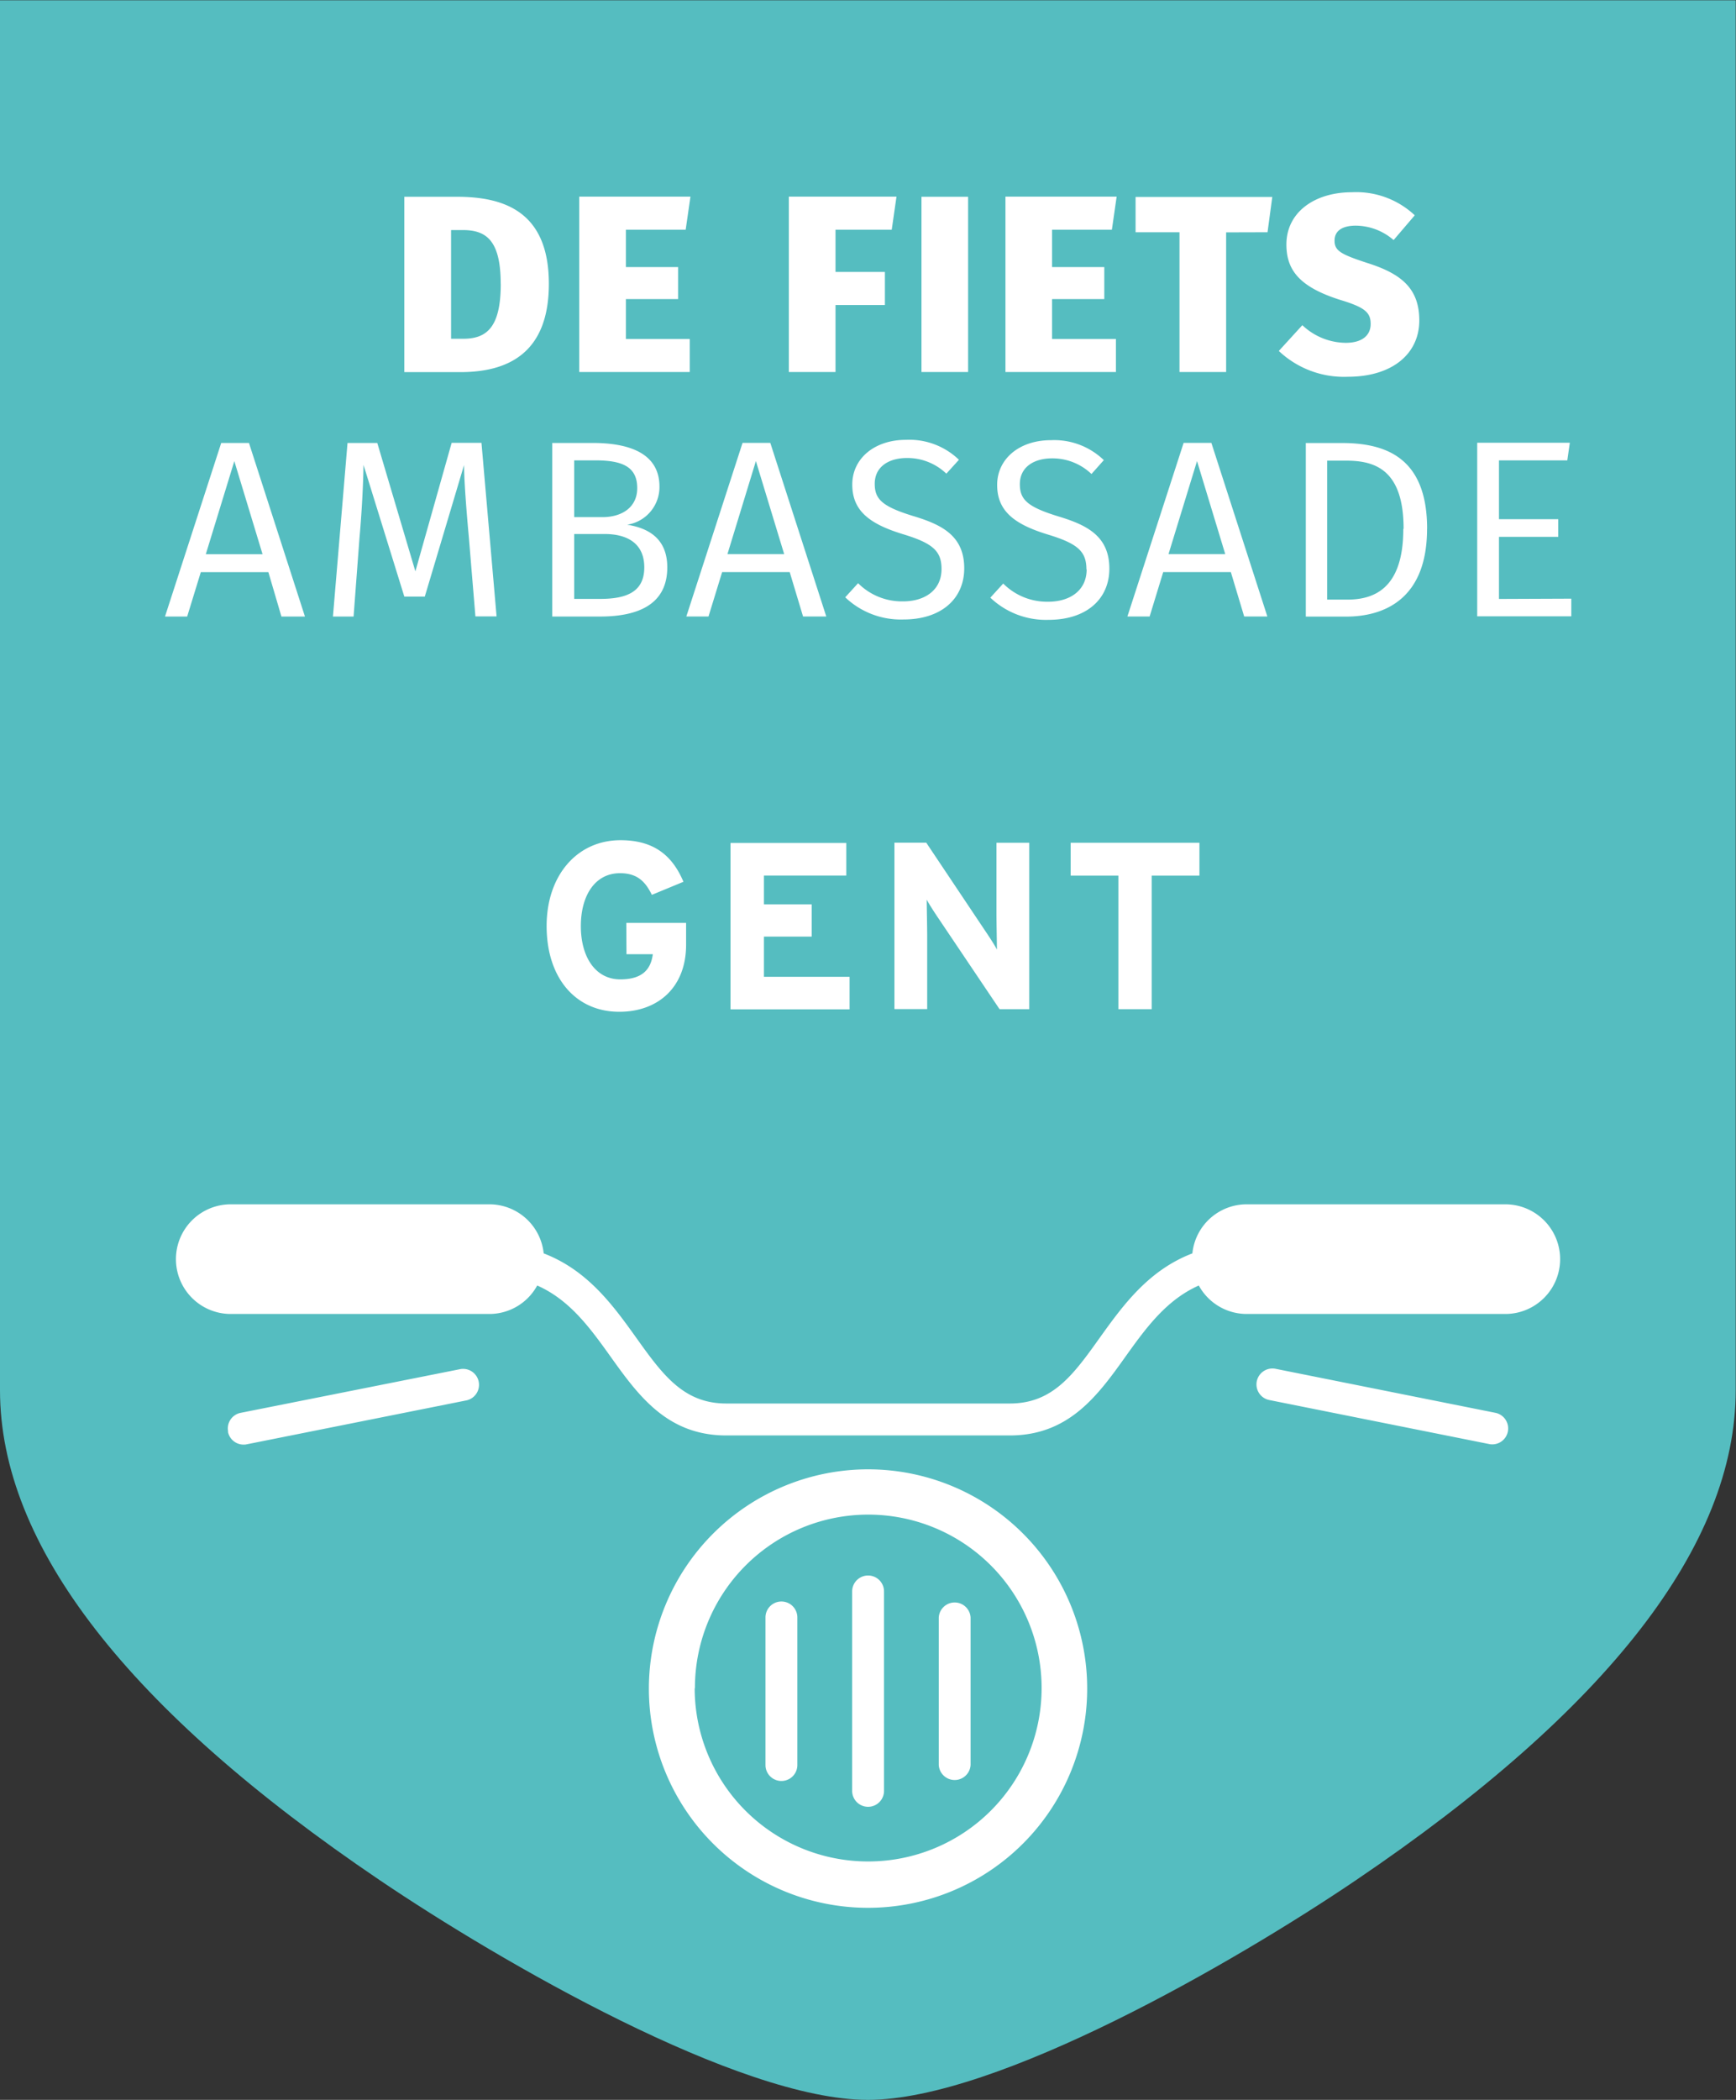
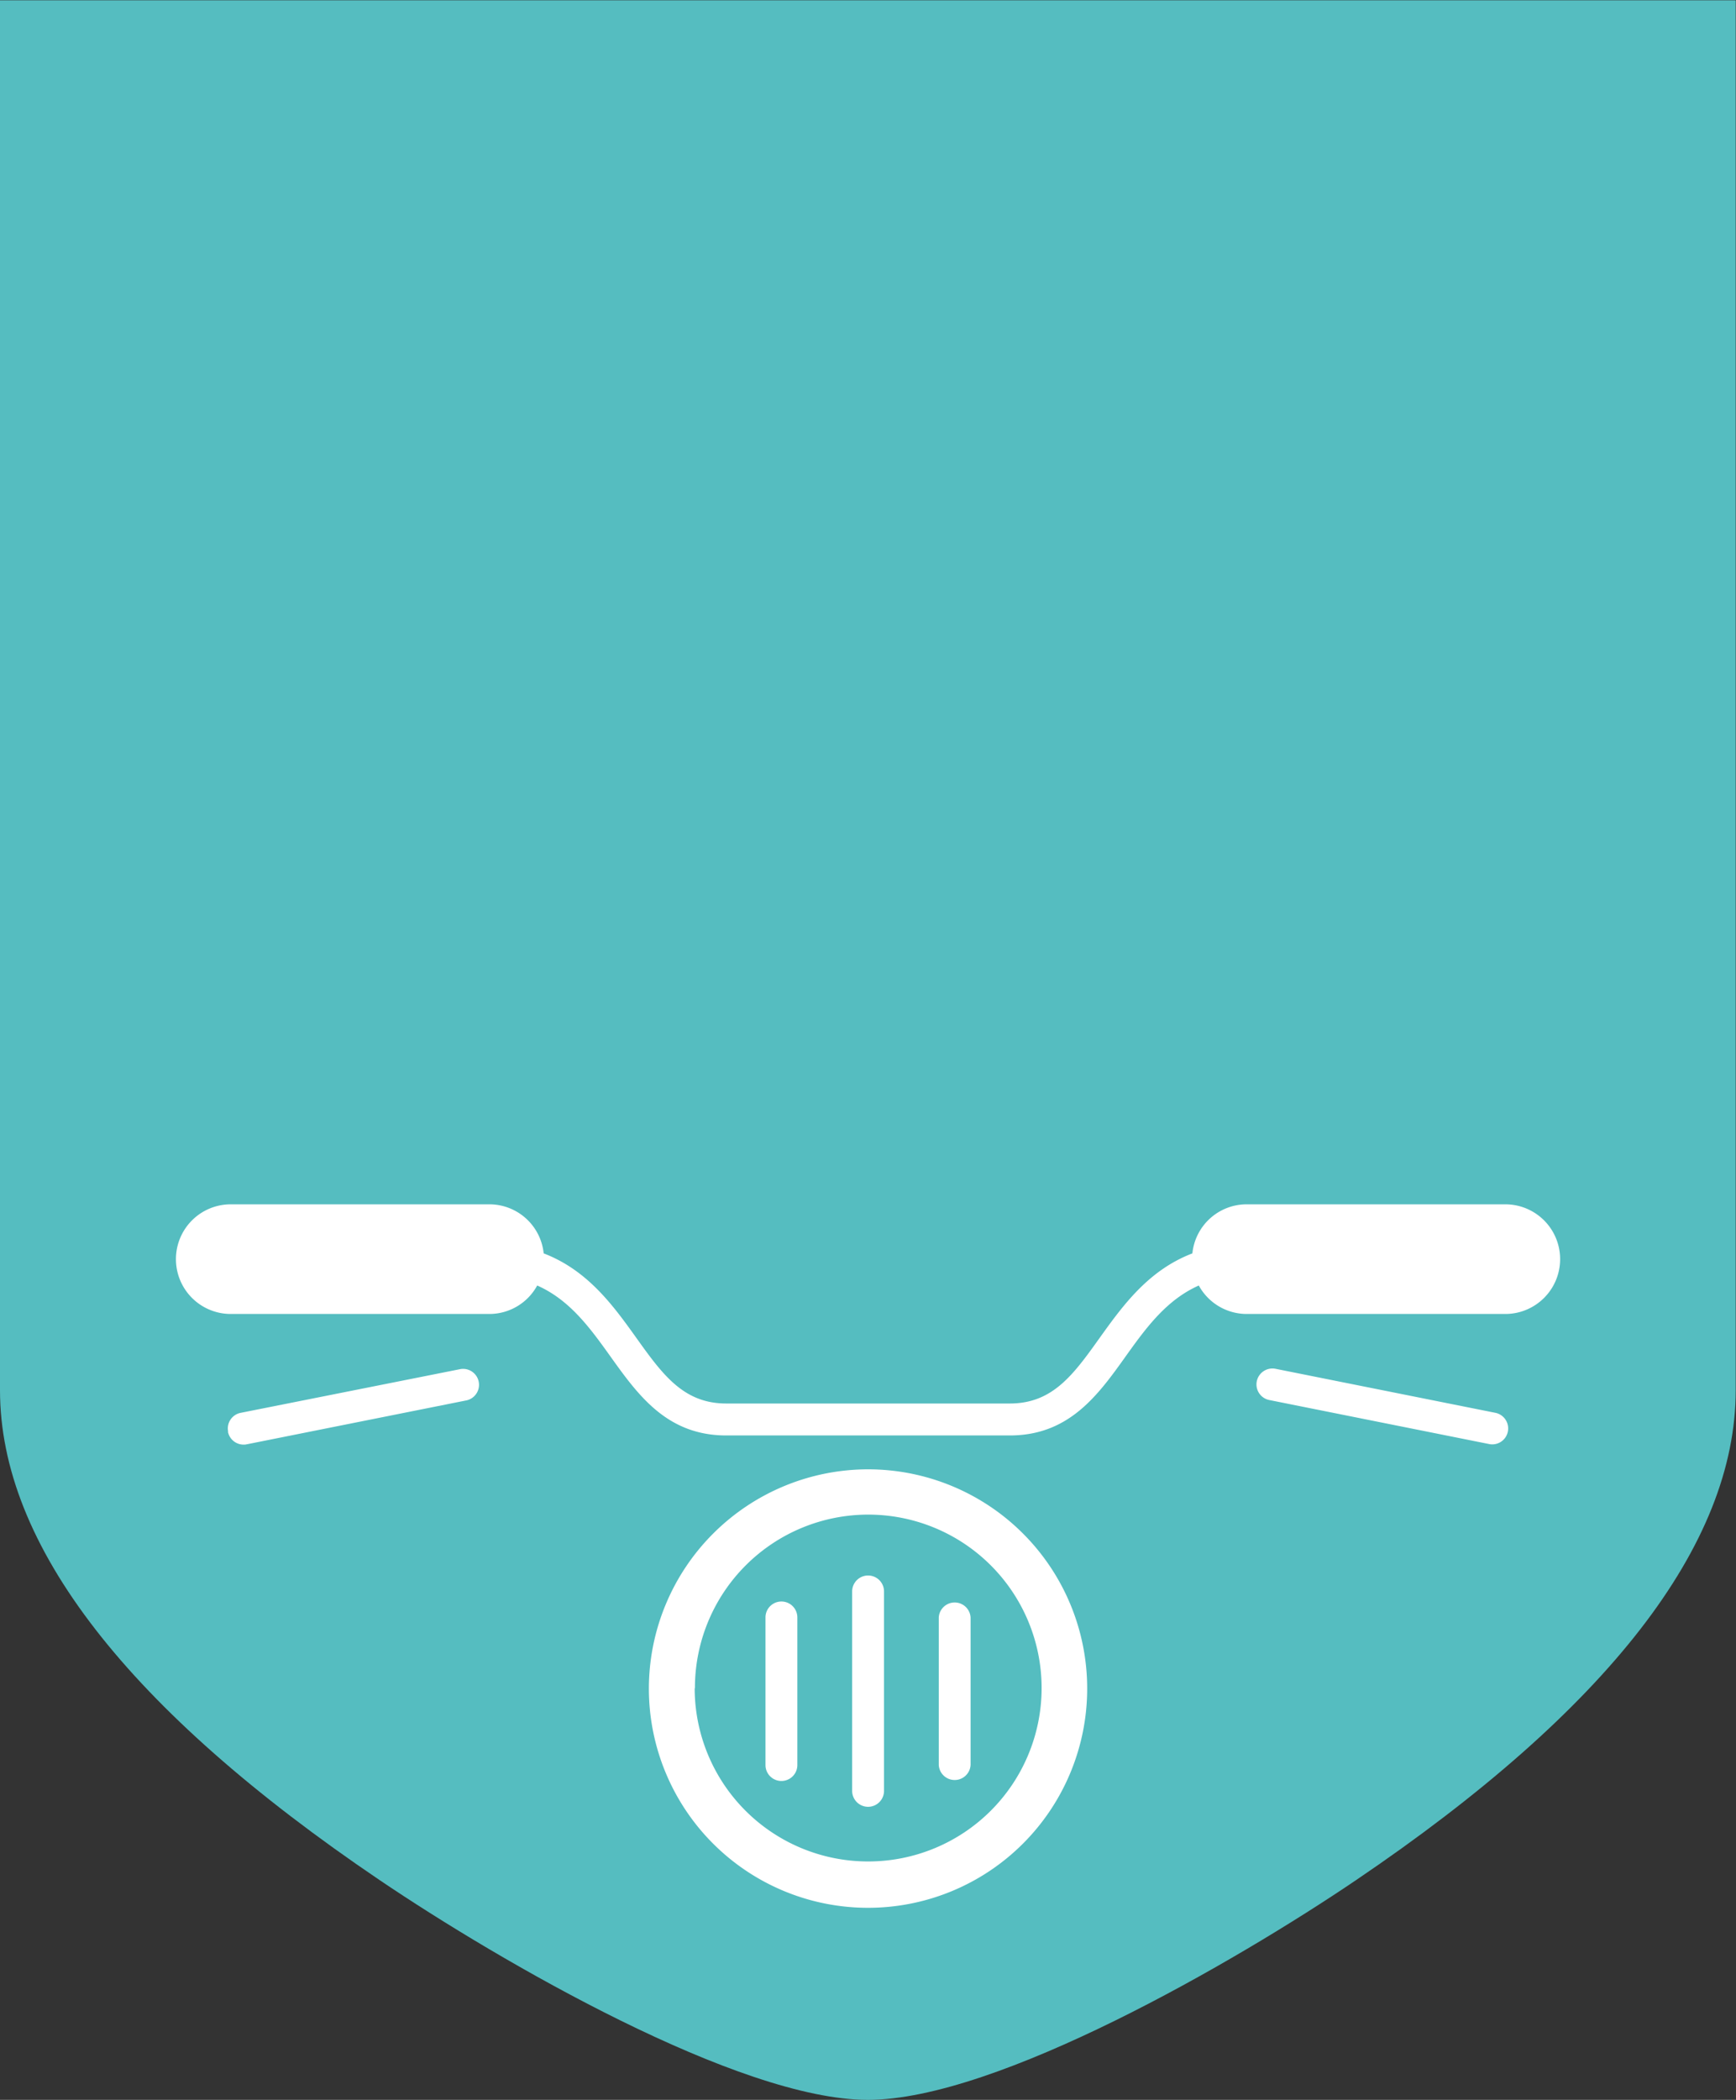
<svg xmlns="http://www.w3.org/2000/svg" viewBox="0 0 295.23 356.97">
  <rect x="0" y="0" width="295.23" height="356.97" fill="#333333" stroke="none" />
  <defs>
    <style>.cls-1{fill:#55bdc0;}.cls-2{fill:#fff;}</style>
  </defs>
  <title>Lg_fietsambassade_Q_blauw_neg</title>
  <g id="Laag_2" data-name="Laag 2">
    <path class="cls-1" d="M120.08,121V357.28c0,26.31,21.73,54.33,64.59,83.3,20.52,13.87,61.09,37.34,83,37.34s62.52-23.47,83-37.34c42.86-29,64.59-57,64.59-83.3V121Z" transform="translate(-120.08 -120.95)" />
-     <path class="cls-2" d="M315.94,292.51V269.8h8.12v-5.58h-21.9v5.58h8.12v22.71ZM250,287v-6.83h8.12v-5.49H250v-4.89h14v-5.54H244.31v28.29h20.25V287Zm-23.38-3.84h4.48c-.32,2.47-1.66,4.28-5.53,4.28-4.25,0-6.71-3.83-6.71-9.05s2.42-9,6.66-9c3.08,0,4.37,1.58,5.42,3.68l5.37-2.22c-1.85-4.37-4.93-7.07-10.7-7.07-7.4,0-12.57,6-12.57,14.58,0,8.93,5,14.59,12.36,14.59,6.55,0,11.36-4.12,11.36-11.4v-3.71H226.59Zm-61.89-68h-9.65l4.85-15.82Zm3.21,10.6h4l-9.52-29.51h-4.72l-9.56,29.51h3.77l2.32-7.55h11.49Zm22.78-7.68-6.48-21.83h-5.06l-2.48,29.51h3.51l1-13.3c.39-4.37.64-9.13.69-12.48l6.94,22.39h3.48L199,200c0,2.49.38,7.55.81,12.23l1.12,13.51h3.6l-2.57-29.51h-5.07Zm14.52-48.89c0,7.33-2.32,9.35-6.39,9.35h-2.06V160.06h2c3.95,0,6.44,1.72,6.44,9.14m8.19,0c0-12.27-7.59-14.8-15.66-14.8h-8.92v29.81h9.53c7.93,0,15.05-3.09,15.05-15m4.31,30h3.56c4.5,0,7.16,1,7.16,4.72,0,3.21-2.53,4.93-5.92,4.93h-4.8Zm0,12.52h5.19c3.65,0,6.73,1.46,6.73,5.67s-3.08,5.36-7.5,5.36h-4.42Zm3.17-15.48H214v29.51h8.11c6.77,0,11.45-2.23,11.45-8.36,0-5-3.35-6.7-6.82-7.25a6.48,6.48,0,0,0,5.49-6.48c0-5.11-4.2-7.42-11.37-7.42M236.69,160l.81-5.62H218.59v29.81h18.79v-5.62H226.52v-6.78h8.88v-5.44h-8.88V160Zm16.75,55.15h-9.65l4.84-15.82Zm7.16,10.6-9.52-29.51h-4.72l-9.56,29.51h3.77l2.32-7.55h11.49l2.27,7.55ZM271.73,160l.81-5.62H254.23v29.81h7.94V172.8h8.4v-5.62h-8.4V160Zm11.43,39.11a12.15,12.15,0,0,0-9-3.39c-5.37,0-9.14,3.18-9.14,7.6s2.87,6.69,8.66,8.45c5.06,1.54,6.52,2.87,6.52,5.91,0,3.65-2.92,5.5-6.52,5.5a10.51,10.51,0,0,1-7.67-3.09l-2.19,2.4a13.71,13.71,0,0,0,9.91,3.77c6.47,0,10.33-3.56,10.33-8.7,0-5.54-3.82-7.42-8.66-8.88-5.32-1.63-6.56-2.88-6.56-5.49,0-2.88,2.36-4.38,5.49-4.38a9.58,9.58,0,0,1,6.69,2.66Zm-6.37-14.92h7.93V154.4h-7.93Zm12.81,98.15c-.36-.72-1.29-2.14-2-3.19l-10-14.95h-5.41v28.29h5.57V280.06c0-1.58-.08-5.13-.08-6.18.37.72,1.29,2.14,2,3.19l10.39,15.44h5.05V264.22h-5.58v12c0,1.58.08,5.13.08,6.18m15.26-64.66c0,3.65-2.92,5.5-6.52,5.5a10.51,10.51,0,0,1-7.67-3.09l-2.19,2.4a13.7,13.7,0,0,0,9.9,3.77c6.48,0,10.34-3.56,10.34-8.7,0-5.54-3.82-7.42-8.66-8.88-5.32-1.63-6.56-2.88-6.56-5.49,0-2.88,2.36-4.38,5.49-4.38a9.58,9.58,0,0,1,6.69,2.66l2.1-2.36a12.15,12.15,0,0,0-9-3.39c-5.37,0-9.14,3.18-9.14,7.6s2.87,6.69,8.66,8.45c5.06,1.54,6.52,2.87,6.52,5.91M309.17,160l.81-5.62H291.07v29.81h18.79v-5.62H299v-6.78h8.88v-5.44H299V160Zm9.63,55.15,4.85-15.82,4.8,15.82Zm2.57-18.91-9.56,29.51h3.78l2.31-7.55h11.5l2.27,7.55h3.94l-9.52-29.51Zm14.27-35.81.81-6H313.2v6h7.47v23.76h7.93V160.45Zm11.4,1.41c0-1.63,1.29-2.53,3.61-2.53a9.92,9.92,0,0,1,6.43,2.45l3.6-4.21A14.54,14.54,0,0,0,350,153.63c-6.39,0-11.15,3.43-11.15,8.88,0,4.37,2.24,7.24,9.18,9.43,4.12,1.25,5.15,2.1,5.15,4.08s-1.5,3.21-4.25,3.21a10.87,10.87,0,0,1-7.37-3l-4,4.38A16.13,16.13,0,0,0,349.27,185c7.64,0,12.18-3.95,12.18-9.57,0-5.4-3-7.93-8.83-9.77-4.46-1.46-5.58-2.06-5.58-3.78m11.69,49c0,9.91-4.76,12-9.48,12h-3.47V199.26H349c4.8,0,9.78,1.42,9.78,11.58m4,0c0-12.22-7.16-14.58-14.54-14.58h-6.09v29.51H349c6.31,0,13.77-2.83,13.77-14.93M375,222.77V212.21h10.08v-3H375v-10h11.62l.43-3H371.3v29.51h16v-3Z" transform="translate(-120.08 -120.95)" />
    <path class="cls-2" d="M333.81,355.77a2.71,2.71,0,0,0,2.13,3.18l37.42,7.49a2.44,2.44,0,0,0,.53.05,2.71,2.71,0,0,0,.53-5.36L337,353.64a2.72,2.72,0,0,0-3.19,2.13m-54.08,40.14V421a2.71,2.71,0,0,0,5.41,0V395.91a2.71,2.71,0,0,0-5.41,0M265,391.49v33.9a2.71,2.71,0,0,0,5.42,0v-33.9a2.71,2.71,0,0,0-5.42,0m-14.74,4.42V421a2.71,2.71,0,0,0,5.42,0V395.91a2.71,2.71,0,0,0-5.42,0m-12,12a29.48,29.48,0,1,1,29.48,29.48A29.48,29.48,0,0,1,238.22,408m-7.79,0a37.27,37.27,0,1,0,37.27-37.27A37.31,37.31,0,0,0,230.43,408m-71.58-43.64a2.71,2.71,0,0,0,2.65,2.17,2.32,2.32,0,0,0,.53-.05L199.46,359a2.71,2.71,0,0,0-1.07-5.31L161,361.13a2.7,2.7,0,0,0-2.12,3.19M150,335a9.32,9.32,0,0,0,9.32,9.32h44a9.27,9.27,0,0,0,8.12-4.84c5.48,2.43,8.9,7.09,12.41,12,4.74,6.63,9.65,13.49,19.73,13.49h48.24c10.08,0,15-6.86,19.73-13.49,3.5-4.9,6.93-9.56,12.4-12a9.29,9.29,0,0,0,8.13,4.84h44a9.32,9.32,0,0,0,0-18.64h-44a9.28,9.28,0,0,0-9.22,8.34c-7.47,2.86-11.8,8.83-15.72,14.3-4.48,6.27-8,11.22-15.32,11.22H243.58c-7.29,0-10.84-4.95-15.33-11.22-3.91-5.47-8.25-11.44-15.71-14.3a9.29,9.29,0,0,0-9.22-8.34h-44A9.32,9.32,0,0,0,150,335" transform="translate(-120.08 -120.95)" />
  </g>
</svg>